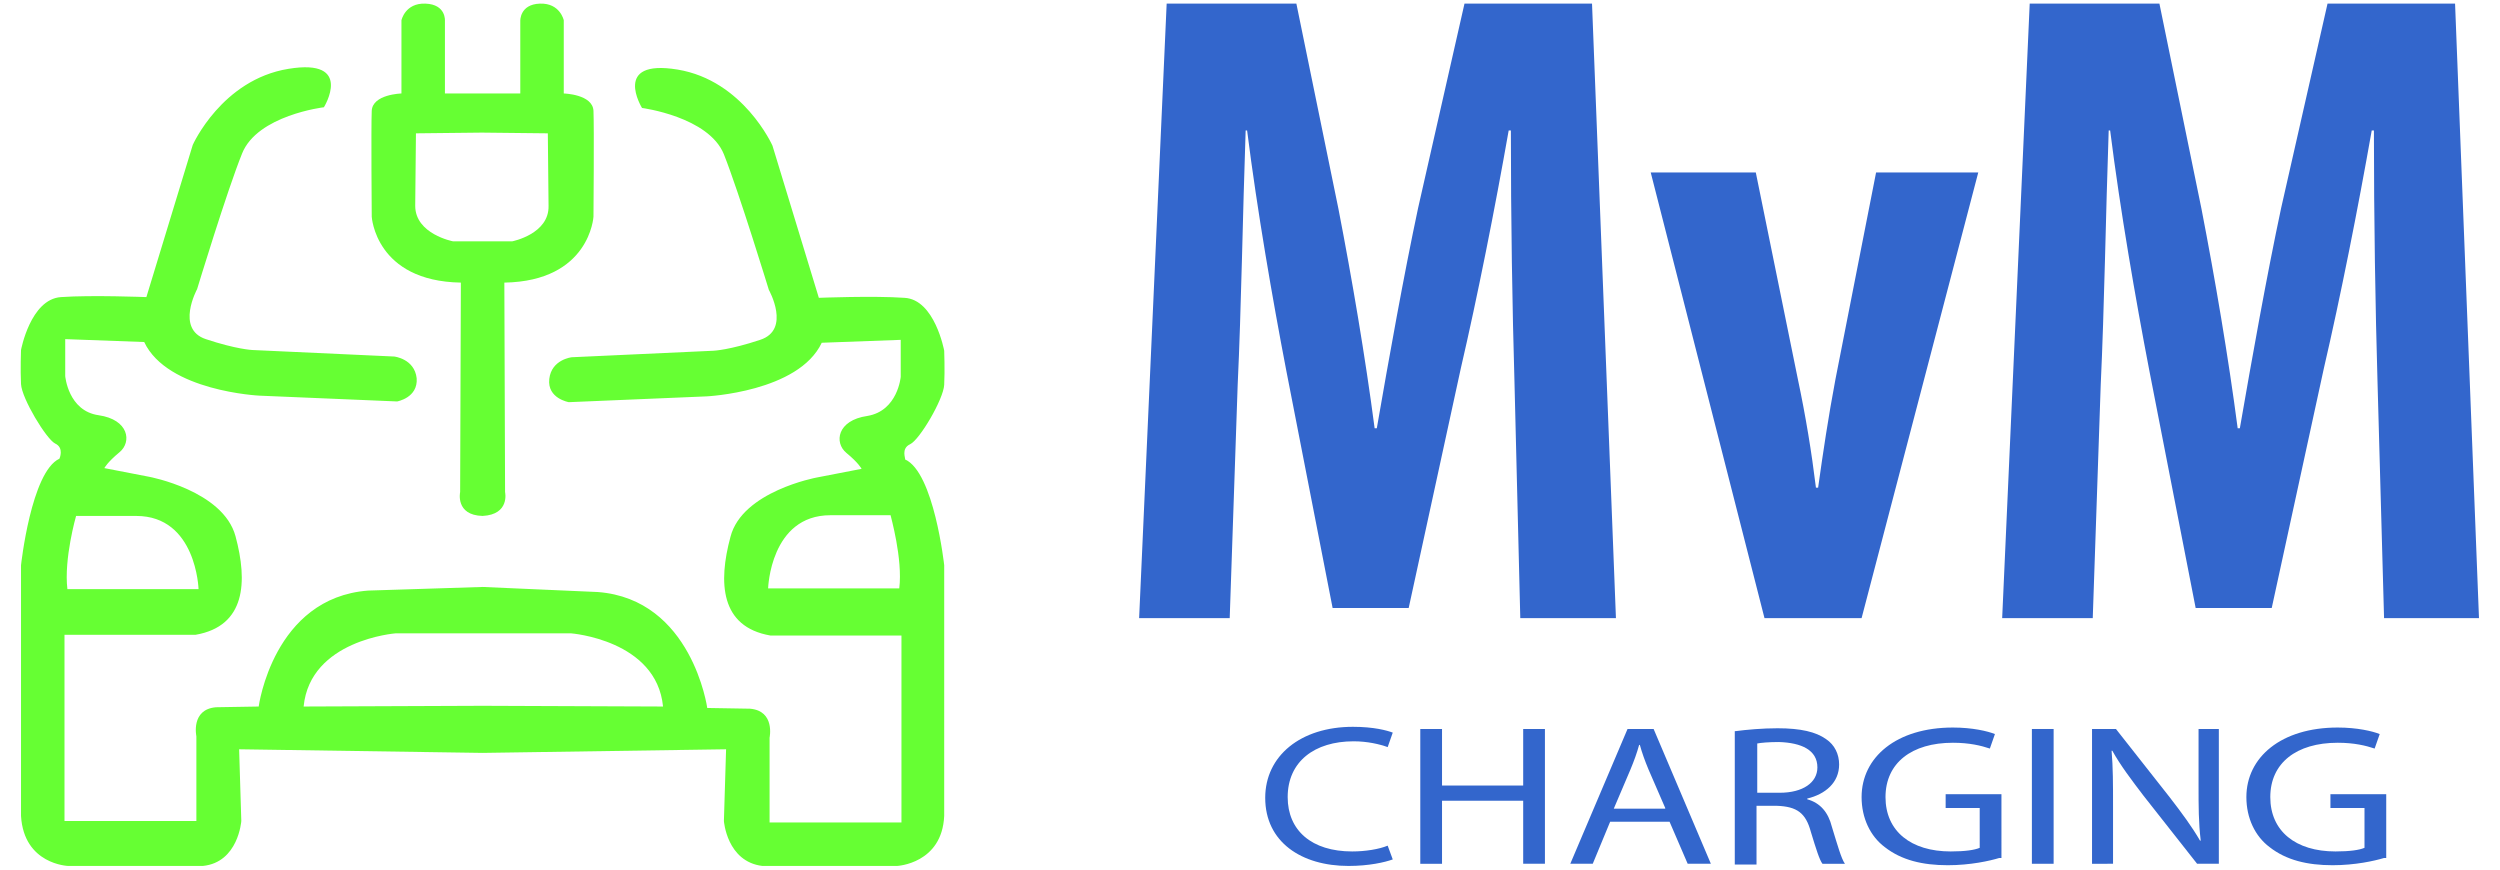
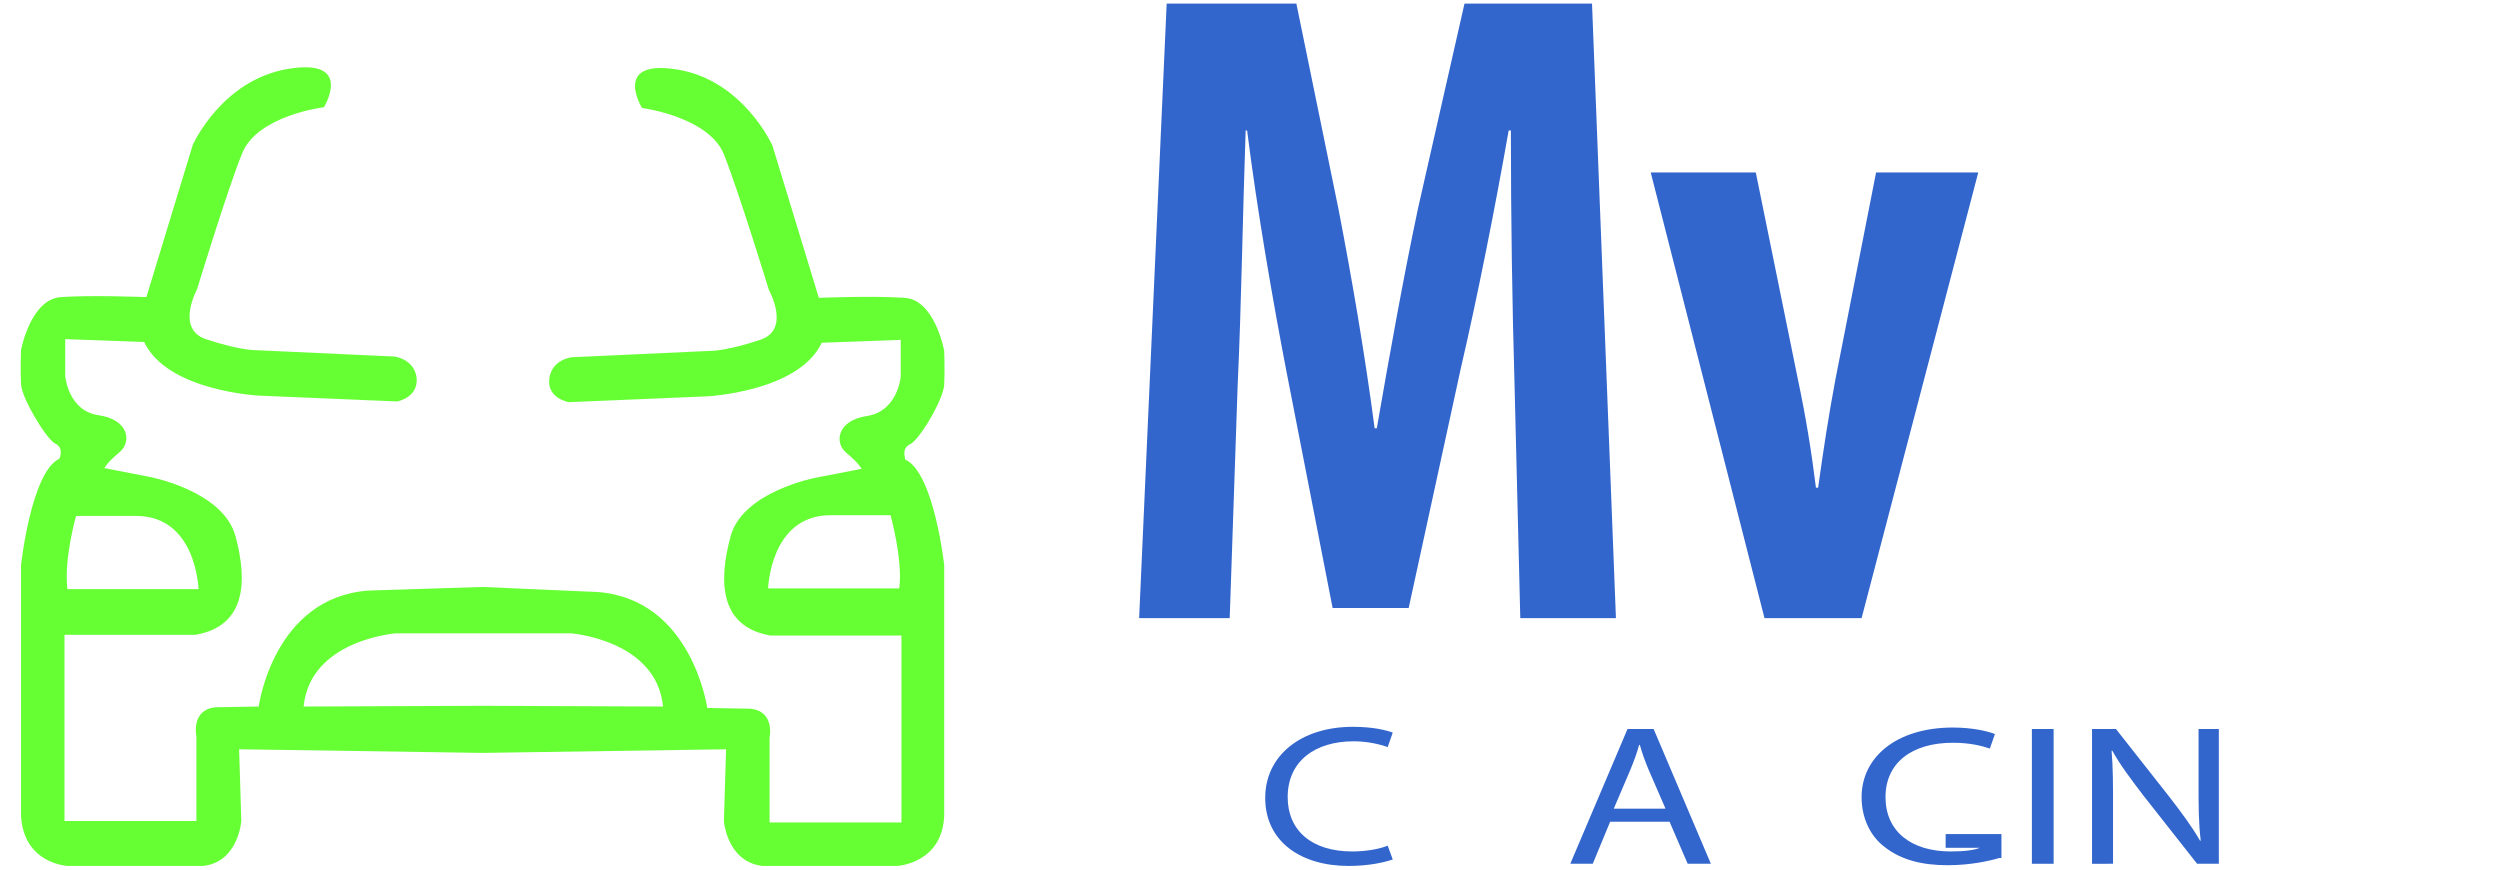
<svg xmlns="http://www.w3.org/2000/svg" version="1.1" id="katman_1" x="0px" y="0px" viewBox="0 0 345 120" style="enable-background:new 0 0 345 120;" xml:space="preserve">
  <style type="text/css">
	.st0{fill:#3366CC;}
	.st1{fill:#66FF33;}
</style>
  <g>
    <g>
      <g>
        <path class="st0" d="M209,52.8c-0.3-10.2-0.5-22.5-0.5-34.8h-0.3c-1.9,10.8-4.3,22.9-6.6,32.8l-7.2,33.1h-10.5l-6.4-32.8     c-1.9-9.9-4-22-5.4-33.1h-0.2c-0.4,11.4-0.6,24.5-1.1,35.1l-1.1,32.2h-12.5l3.8-84.8h17.9l5.8,28.3c1.9,9.8,3.7,20.4,5,30.3h0.3     c1.7-9.8,3.7-21,5.7-30.4l6.4-28.2h17.6l3.3,84.8h-13.2L209,52.8z" />
      </g>
      <g>
-         <path class="st0" d="M328.1,52.8c-0.3-10.2-0.5-22.5-0.5-34.8h-0.3c-1.9,10.8-4.3,22.9-6.6,32.8l-7.2,33.1h-10.5l-6.4-32.8     c-1.9-9.9-4-22-5.4-33.1H291c-0.4,11.4-0.6,24.5-1.1,35.1l-1.1,32.2h-12.5l3.8-84.8h17.9l5.8,28.3c1.9,9.8,3.7,20.4,5,30.3h0.3     c1.7-9.8,3.7-21,5.7-30.4l6.4-28.2h17.6l3.3,84.8H329L328.1,52.8z" />
-       </g>
+         </g>
      <g>
        <path class="st0" d="M242.3,23.8l5.8,28.5c1.1,5.2,1.9,10.1,2.5,15h0.3c0.7-5,1.4-9.7,2.4-15l5.6-28.5h14.1l-16.1,61.5h-13.4     l-15.7-61.5H242.3z" />
      </g>
      <g>
        <path class="st0" d="M192.2,118.6c-1.1,0.4-3.3,0.9-6.1,0.9c-6.5,0-11.5-3.3-11.5-9.4c0-5.8,4.9-9.8,12.1-9.8     c2.9,0,4.7,0.5,5.5,0.8l-0.7,2c-1.1-0.4-2.8-0.8-4.7-0.8c-5.4,0-9.1,2.8-9.1,7.7c0,4.6,3.3,7.5,8.9,7.5c1.8,0,3.7-0.3,4.9-0.8     L192.2,118.6z" />
-         <path class="st0" d="M199,100.6v7.8h11.2v-7.8h3v18.6h-3v-8.7H199v8.7h-3v-18.6H199z" />
        <path class="st0" d="M222.2,113.4l-2.4,5.8h-3.1l7.9-18.6h3.6l7.9,18.6h-3.2l-2.5-5.8H222.2z M229.8,111.5l-2.3-5.3     c-0.5-1.2-0.9-2.3-1.2-3.4h-0.1c-0.3,1.1-0.7,2.2-1.2,3.4l-2.3,5.4H229.8z" />
-         <path class="st0" d="M239.5,100.9c1.5-0.2,3.7-0.4,5.8-0.4c3.2,0,5.3,0.5,6.7,1.5c1.2,0.8,1.8,2.1,1.8,3.5c0,2.5-1.9,4.1-4.4,4.7     v0.1c1.8,0.5,2.9,1.8,3.4,3.8c0.8,2.6,1.3,4.4,1.8,5.1h-3.1c-0.4-0.5-0.9-2.1-1.6-4.4c-0.7-2.6-1.9-3.5-4.7-3.6h-2.8v8.1h-3     V100.9z M242.5,109.4h3.1c3.2,0,5.2-1.4,5.2-3.5c0-2.4-2.2-3.4-5.3-3.5c-1.4,0-2.5,0.1-3,0.2V109.4z" />
-         <path class="st0" d="M275.9,118.4c-1.3,0.4-4,1-7.1,1c-3.5,0-6.4-0.7-8.7-2.5c-2-1.5-3.2-4-3.2-6.9c0-5.5,4.8-9.6,12.6-9.6     c2.7,0,4.8,0.5,5.8,0.9l-0.7,2c-1.2-0.4-2.8-0.8-5.1-0.8c-5.7,0-9.3,2.8-9.3,7.5c0,4.7,3.5,7.5,9,7.5c2,0,3.3-0.2,4-0.5v-5.5     h-4.7v-1.9h7.7V118.4z" />
+         <path class="st0" d="M275.9,118.4c-1.3,0.4-4,1-7.1,1c-3.5,0-6.4-0.7-8.7-2.5c-2-1.5-3.2-4-3.2-6.9c0-5.5,4.8-9.6,12.6-9.6     c2.7,0,4.8,0.5,5.8,0.9l-0.7,2c-1.2-0.4-2.8-0.8-5.1-0.8c-5.7,0-9.3,2.8-9.3,7.5c0,4.7,3.5,7.5,9,7.5c2,0,3.3-0.2,4-0.5h-4.7v-1.9h7.7V118.4z" />
        <path class="st0" d="M283.4,100.6v18.6h-3v-18.6H283.4z" />
        <path class="st0" d="M288.7,119.2v-18.6h3.3l7.4,9.4c1.7,2.2,3.1,4.1,4.2,6l0.1,0c-0.3-2.5-0.3-4.7-0.3-7.6v-7.8h2.8v18.6h-3     l-7.4-9.4c-1.6-2.1-3.2-4.2-4.3-6.2l-0.1,0c0.2,2.3,0.2,4.6,0.2,7.7v7.9H288.7z" />
-         <path class="st0" d="M329,118.4c-1.3,0.4-4,1-7.1,1c-3.5,0-6.4-0.7-8.7-2.5c-2-1.5-3.2-4-3.2-6.9c0-5.5,4.8-9.6,12.6-9.6     c2.7,0,4.8,0.5,5.8,0.9l-0.7,2c-1.2-0.4-2.8-0.8-5.1-0.8c-5.7,0-9.3,2.8-9.3,7.5c0,4.7,3.5,7.5,9,7.5c2,0,3.3-0.2,4-0.5v-5.5     h-4.7v-1.9h7.7V118.4z" />
      </g>
    </g>
    <g>
      <path class="st1" d="M125.6,61.3c1.3-0.6,4.6-6.2,4.7-8.2s0-4.7,0-4.7s-1.3-7.1-5.5-7.3c-4.2-0.3-11.8,0-11.8,0l-6.4-21    c0,0-4-9-13.1-10.5c-9.1-1.5-4.9,5.3-4.9,5.3s9.2,1.2,11.3,6.4c2.1,5.3,6.2,18.7,6.2,18.7s3.1,5.5-1.2,6.9    c-4.2,1.4-6.4,1.5-6.4,1.5l-19.6,0.9c0,0-2.8,0.3-3.1,3c-0.3,2.7,2.7,3.2,2.7,3.2l19-0.8c0,0,12.7-0.6,15.9-7.4l10.9-0.4v5.1    c0,0-0.4,4.7-4.6,5.4c-4.2,0.6-4.6,3.7-2.9,5.1c1.7,1.4,2.1,2.2,2.1,2.2l-6.2,1.2c0,0-10.3,1.9-11.9,8.2    c-1.7,6.3-1.4,12.4,5.5,13.6h18.1v25.8h-18.2v-11.7c0,0,0.8-3.7-2.7-4l-5.9-0.1c0,0-2.1-15-15.1-16L66.6,81l-15.8,0.5    c-13.1,1-15.1,16-15.1,16l-5.9,0.1c-3.5,0.3-2.7,4-2.7,4v11.7H8.9V87.6H27c6.9-1.2,7.2-7.3,5.5-13.6c-1.7-6.3-11.9-8.2-11.9-8.2    l-6.2-1.2c0,0,0.4-0.8,2.1-2.2s1.3-4.5-2.9-5.1c-4.2-0.6-4.6-5.4-4.6-5.4v-5.1l10.9,0.4c3.2,6.8,15.9,7.4,15.9,7.4l19,0.8    c0,0,2.9-0.5,2.7-3.2c-0.3-2.7-3.1-3-3.1-3l-19.6-0.9c0,0-2.2-0.1-6.4-1.5c-4.2-1.4-1.2-6.9-1.2-6.9s4.1-13.5,6.2-18.7    c2.1-5.3,11.3-6.4,11.3-6.4s4.2-6.8-4.9-5.3C30.6,11,26.6,20,26.6,20l-6.4,21c0,0-7.6-0.3-11.8,0s-5.5,7.3-5.5,7.3s-0.1,2.7,0,4.7    s3.5,7.6,4.7,8.2c1.3,0.6,0.6,2.1,0.6,2.1C4.3,65.1,2.9,78,2.9,78v34.6c0.4,6.7,6.5,6.9,6.5,6.9H28c4.9-0.5,5.3-6.2,5.3-6.2    l-0.3-9.9l33.6,0.5l33.6-0.5l-0.3,9.9c0,0,0.4,5.6,5.3,6.2h18.6c0,0,6.2-0.3,6.5-6.9V78c0,0-1.4-12.8-5.4-14.6    C125,63.3,124.3,61.9,125.6,61.3z M124.1,81.2h-18.1c0,0,0.3-10.1,8.6-10.1h8.3C122.9,71.2,124.6,77.1,124.1,81.2z M10.5,71.2h8.3    c8.3,0,8.6,10.1,8.6,10.1H9.3C8.8,77.1,10.5,71.2,10.5,71.2z M66.6,97.4l-24.7,0.1c0.9-9.2,12.7-10.1,12.7-10.1h12.1h12.1    c0,0,11.8,0.9,12.7,10.1L66.6,97.4z" />
-       <path class="st1" d="M81.9,15.3c-0.1-2.3-4.1-2.4-4.1-2.4V2.8c0,0-0.5-2.4-3.3-2.3c-2.8,0.1-2.7,2.4-2.7,2.4v10h-5.2h-5.2v-10    c0,0,0.2-2.3-2.7-2.4c-2.8-0.1-3.3,2.3-3.3,2.3v10.1c0,0-4,0.1-4.1,2.4s0,14.6,0,14.6s0.5,8.9,12.3,9.1l-0.1,28.9    c0,0-0.7,3.2,3.1,3.3c3.8-0.2,3.1-3.3,3.1-3.3L69.6,39c11.8-0.2,12.3-9.1,12.3-9.1S82,17.6,81.9,15.3z M70.7,33.3h-4.1h-4.1    c0,0-5.2-1-5.2-4.9l0.1-10l9.1-0.1l9.1,0.1l0.1,10C75.8,32.3,70.7,33.3,70.7,33.3z" />
    </g>
  </g>
</svg>